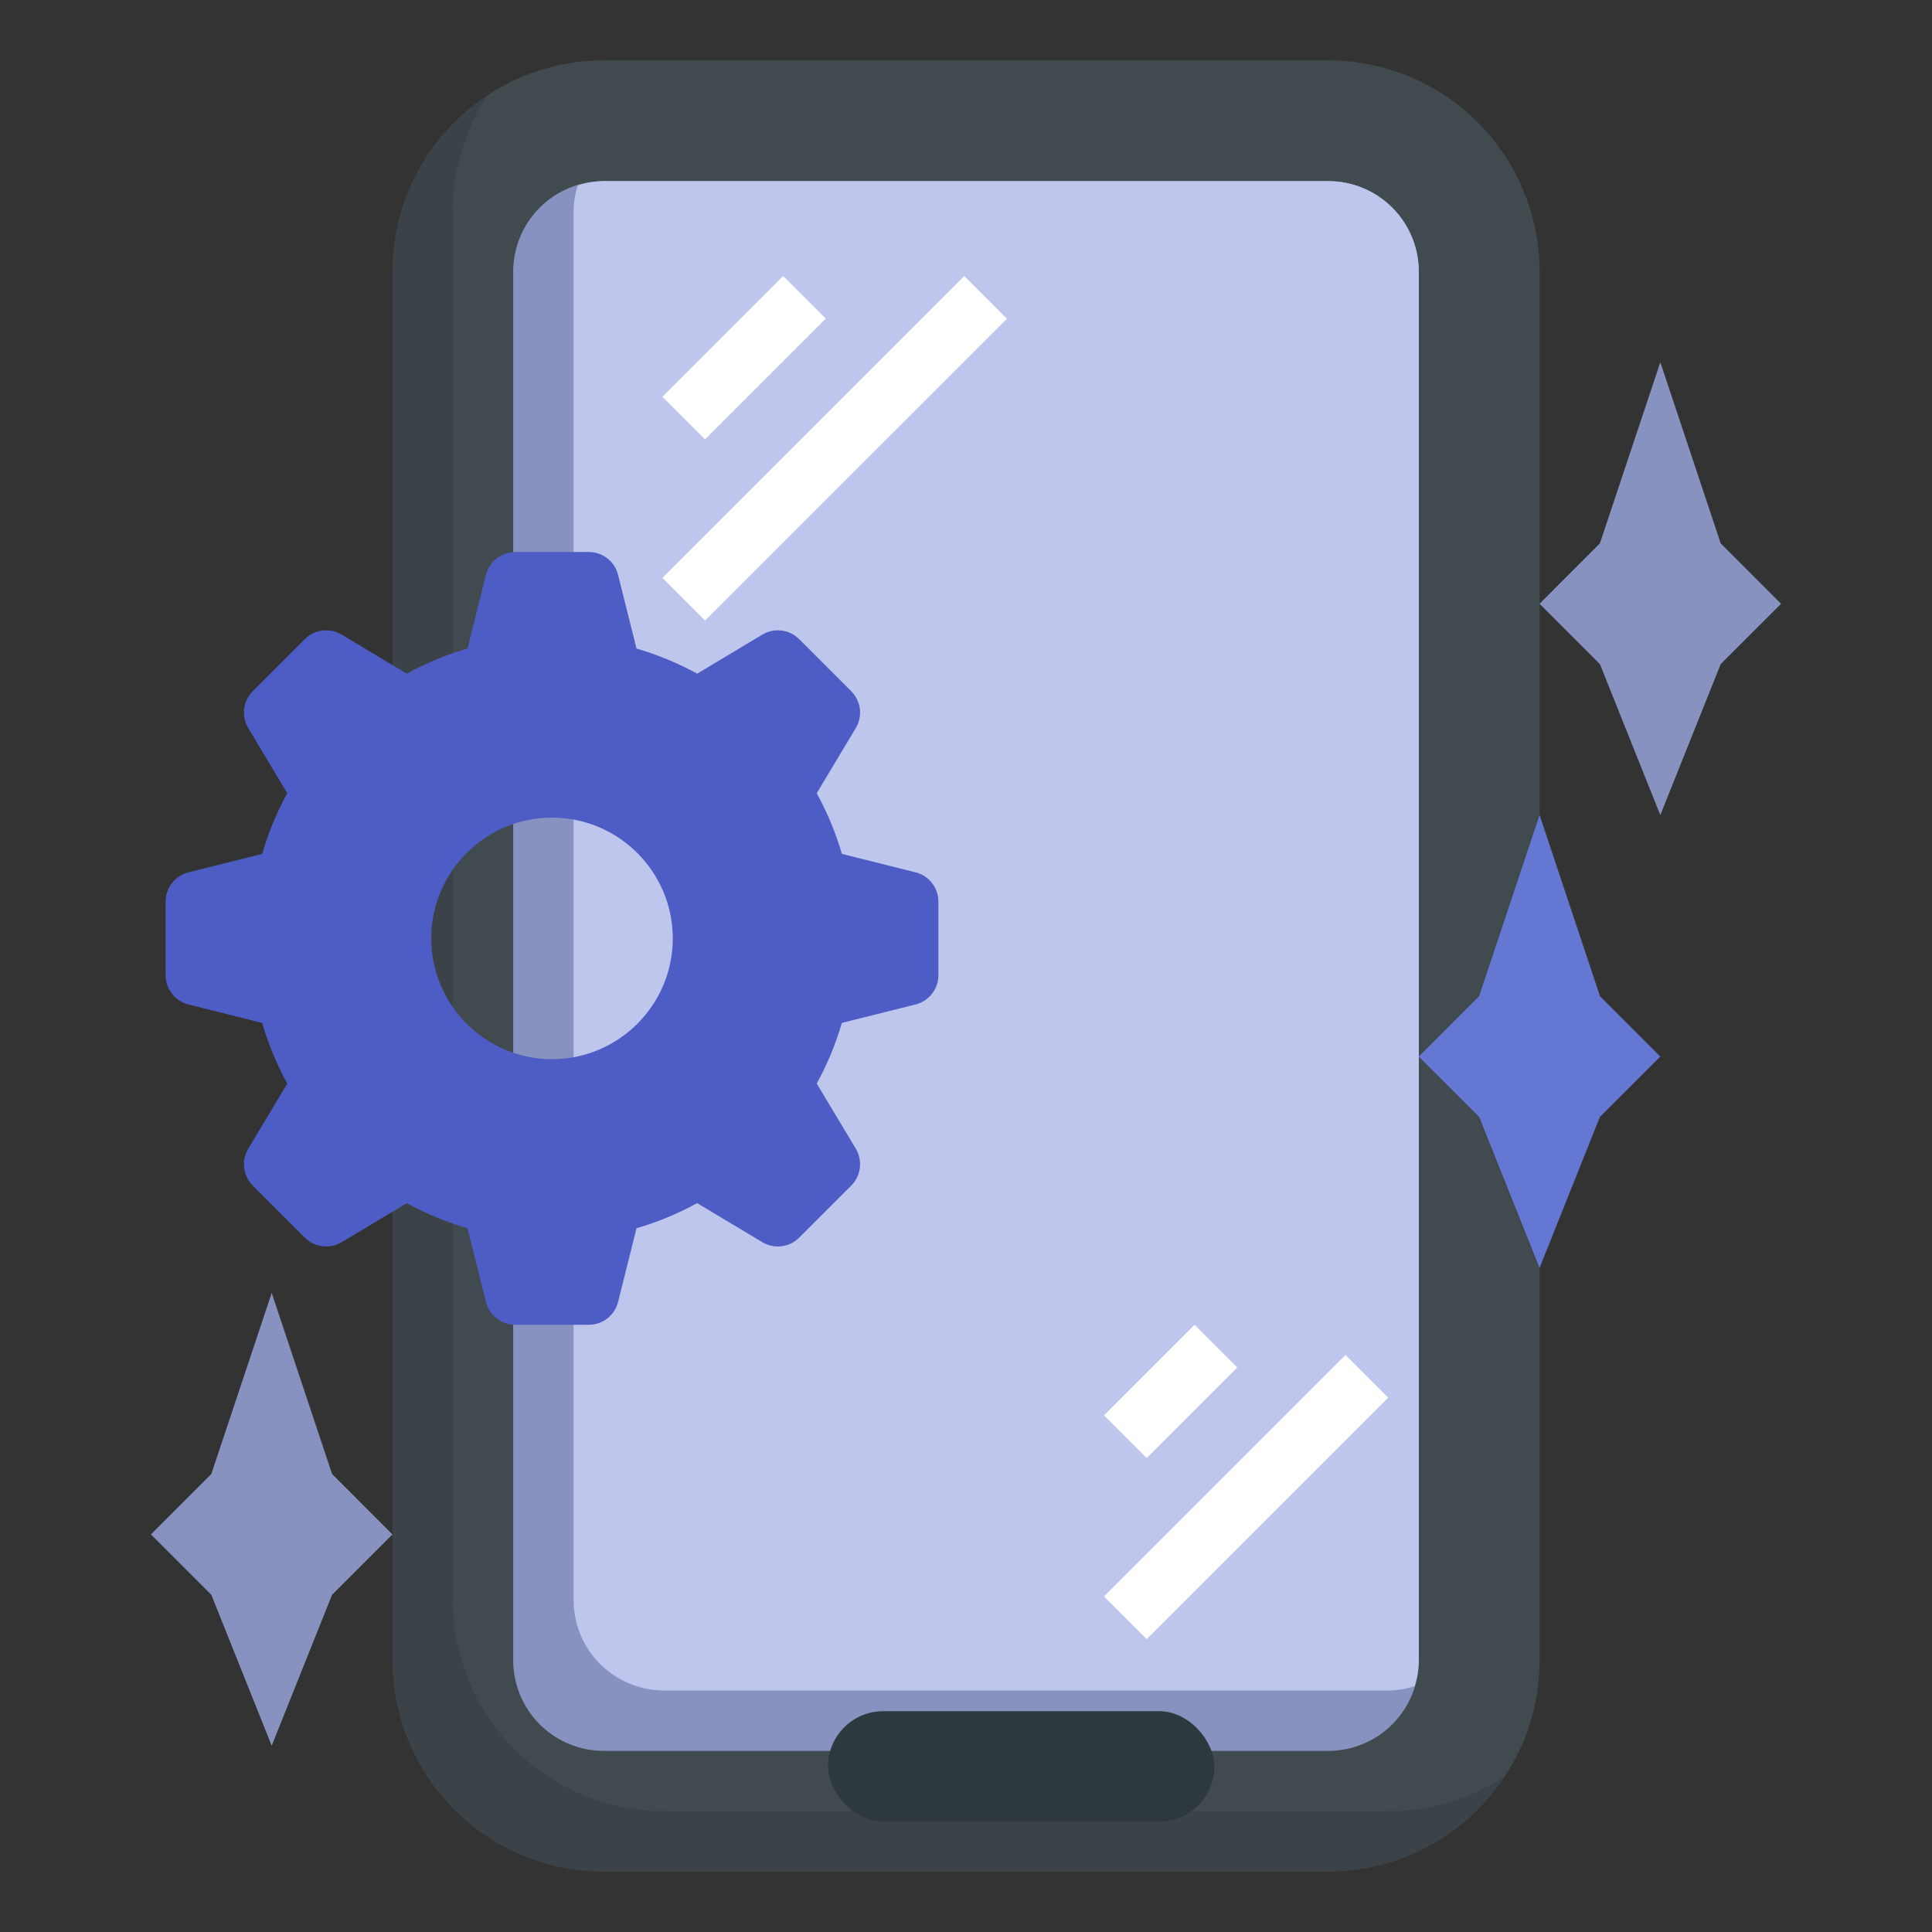
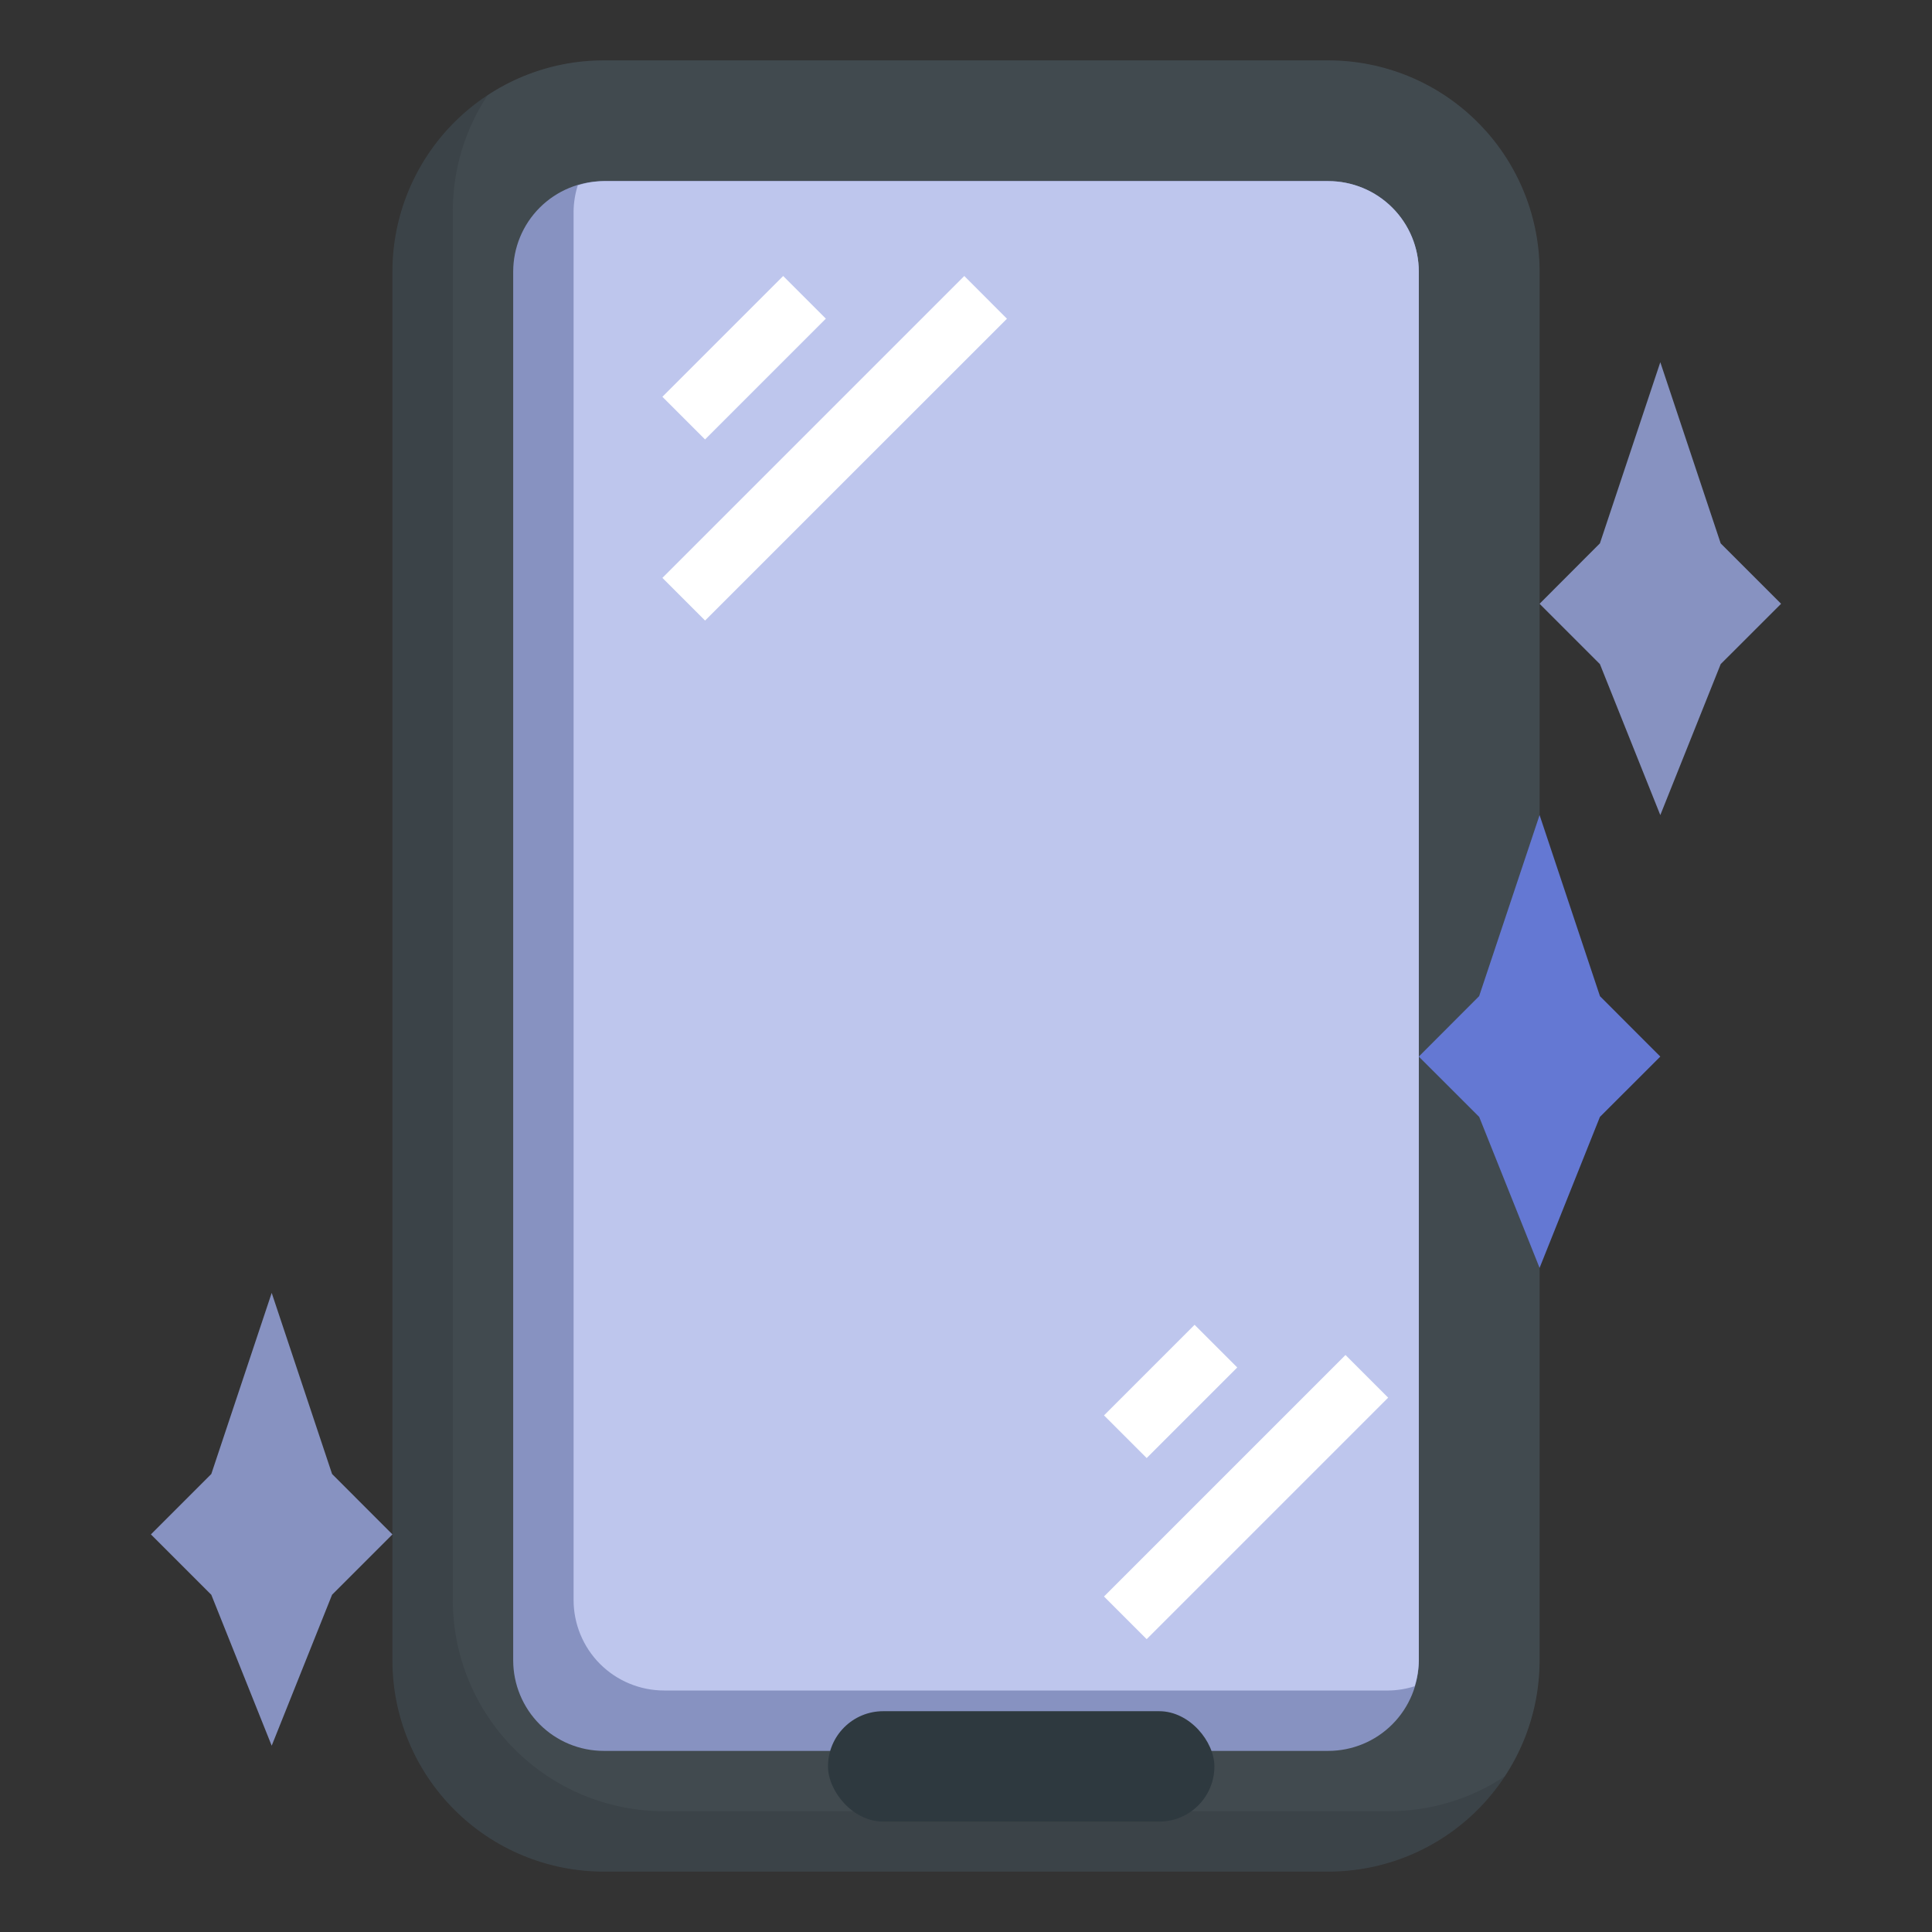
<svg xmlns="http://www.w3.org/2000/svg" width="35" height="35" viewBox="0 0 35 35" fill="none">
  <rect x="0" y="0" width="35" height="35" fill="#333333" stroke="none" />
  <path d="M27.891 30.078C27.891 31.093 27.487 32.067 26.769 32.785C26.052 33.503 25.078 33.906 24.062 33.906H10.938C9.922 33.906 8.949 33.503 8.231 32.785C7.513 32.067 7.109 31.093 7.109 30.078V4.922C7.109 3.907 7.513 2.933 8.231 2.215C8.949 1.497 9.922 1.094 10.938 1.094H24.062C25.07 1.094 26.038 1.491 26.754 2.2C27.471 2.908 27.879 3.871 27.891 4.879V30.078Z" fill="#43525B" fill-opacity="0.54" />
  <path d="M12.031 32.812H25.156C25.904 32.813 26.636 32.594 27.259 32.181C27.672 31.558 27.891 30.826 27.891 30.078V4.879C27.879 3.871 27.471 2.908 26.754 2.2C26.038 1.491 25.07 1.094 24.062 1.094H10.938C10.19 1.093 9.458 1.313 8.834 1.725C8.422 2.349 8.202 3.08 8.203 3.828V28.984C8.203 30 8.606 30.973 9.324 31.691C10.042 32.409 11.016 32.812 12.031 32.812Z" fill="#69737A" fill-opacity="0.15" />
  <path d="M25.703 5.562V4.922C25.703 4.487 25.53 4.069 25.223 3.762C24.915 3.454 24.498 3.281 24.062 3.281H10.938C10.502 3.281 10.085 3.454 9.777 3.762C9.47 4.069 9.297 4.487 9.297 4.922V30.078C9.297 30.513 9.47 30.93 9.777 31.238C10.085 31.546 10.502 31.719 10.938 31.719H24.062C24.498 31.719 24.915 31.546 25.223 31.238C25.53 30.93 25.703 30.513 25.703 30.078V5.562Z" fill="#8792C1" />
  <path d="M24.062 3.281H10.938C10.778 3.284 10.619 3.309 10.467 3.358C10.419 3.51 10.393 3.668 10.391 3.828V28.984C10.391 29.419 10.563 29.837 10.871 30.145C11.179 30.452 11.596 30.625 12.031 30.625H25.156C25.316 30.623 25.474 30.597 25.627 30.548C25.675 30.396 25.701 30.238 25.703 30.078V4.922C25.703 4.487 25.53 4.069 25.223 3.762C24.915 3.454 24.498 3.281 24.062 3.281Z" fill="#BEC6ED" />
  <path d="M14.188 5L12 7.188L12.773 7.961L14.961 5.773L14.188 5Z" fill="white" />
  <path d="M17.469 5L12 10.469L12.773 11.242L18.242 5.774L17.469 5Z" fill="white" />
  <path d="M21.641 24L20 25.641L20.773 26.414L22.414 24.773L21.641 24Z" fill="white" />
  <path d="M24.375 24.547L20 28.922L20.773 29.695L25.148 25.32L24.375 24.547Z" fill="white" />
  <path d="M27.891 14.766L26.796 18.046L25.703 19.141L26.797 20.234L27.891 22.969L28.984 20.234L30.078 19.141L28.985 18.047L27.891 14.766Z" fill="#6478D3" />
  <path d="M30.078 6.562L28.984 9.843L27.891 10.938L28.984 12.031L30.078 14.766L31.172 12.031L32.266 10.938L31.172 9.844L30.078 6.562Z" fill="#8792C1" />
  <path d="M4.922 23.422L3.828 26.703L2.734 27.797L3.828 28.891L4.922 31.625L6.016 28.89L7.109 27.797L6.016 26.703L4.922 23.422Z" fill="#8792C1" />
-   <path d="M16.586 15.803L15.251 15.469C15.14 15.087 14.987 14.718 14.796 14.37L15.503 13.19C15.566 13.085 15.592 12.963 15.577 12.842C15.562 12.721 15.507 12.608 15.421 12.522L14.478 11.579C14.392 11.493 14.279 11.438 14.158 11.423C14.037 11.408 13.915 11.434 13.81 11.497L12.63 12.204C12.282 12.013 11.913 11.86 11.531 11.749L11.197 10.414C11.168 10.296 11.099 10.191 11.003 10.116C10.907 10.041 10.789 10 10.667 10H9.333C9.211 10 9.093 10.041 8.997 10.116C8.901 10.191 8.832 10.296 8.803 10.414L8.469 11.749C8.087 11.86 7.718 12.013 7.37 12.204L6.19 11.496C6.085 11.434 5.963 11.408 5.842 11.423C5.721 11.438 5.608 11.492 5.522 11.579L4.579 12.522C4.493 12.608 4.438 12.721 4.423 12.842C4.408 12.963 4.434 13.085 4.497 13.19L5.204 14.37C5.013 14.718 4.86 15.087 4.749 15.469L3.414 15.803C3.296 15.832 3.191 15.901 3.116 15.997C3.041 16.093 3 16.211 3 16.333V17.667C3 17.789 3.041 17.907 3.116 18.003C3.191 18.099 3.296 18.168 3.414 18.197L4.749 18.531C4.86 18.913 5.013 19.282 5.204 19.63L4.497 20.81C4.434 20.915 4.408 21.037 4.423 21.158C4.438 21.279 4.493 21.392 4.579 21.478L5.522 22.421C5.608 22.508 5.721 22.562 5.842 22.577C5.963 22.592 6.085 22.566 6.19 22.503L7.37 21.796C7.718 21.987 8.087 22.14 8.469 22.251L8.803 23.586C8.832 23.704 8.901 23.809 8.997 23.884C9.093 23.959 9.211 24 9.333 24H10.667C10.789 24 10.907 23.959 11.003 23.884C11.099 23.809 11.168 23.704 11.197 23.586L11.531 22.251C11.913 22.14 12.282 21.987 12.63 21.796L13.81 22.503C13.915 22.566 14.037 22.592 14.158 22.577C14.279 22.562 14.392 22.508 14.478 22.421L15.421 21.478C15.507 21.392 15.562 21.279 15.577 21.158C15.592 21.037 15.566 20.915 15.504 20.81L14.796 19.63C14.987 19.282 15.14 18.913 15.251 18.531L16.586 18.197C16.704 18.168 16.809 18.099 16.884 18.003C16.959 17.907 17 17.789 17 17.667V16.333C17 16.211 16.959 16.093 16.884 15.997C16.809 15.901 16.704 15.832 16.586 15.803ZM10 19.188C8.794 19.188 7.812 18.206 7.812 17C7.812 15.794 8.794 14.812 10 14.812C11.206 14.812 12.188 15.794 12.188 17C12.188 18.206 11.206 19.188 10 19.188Z" fill="#4E5CC5" />
  <rect x="15" y="31" width="7" height="2" rx="1" fill="#2E393F" />
</svg>